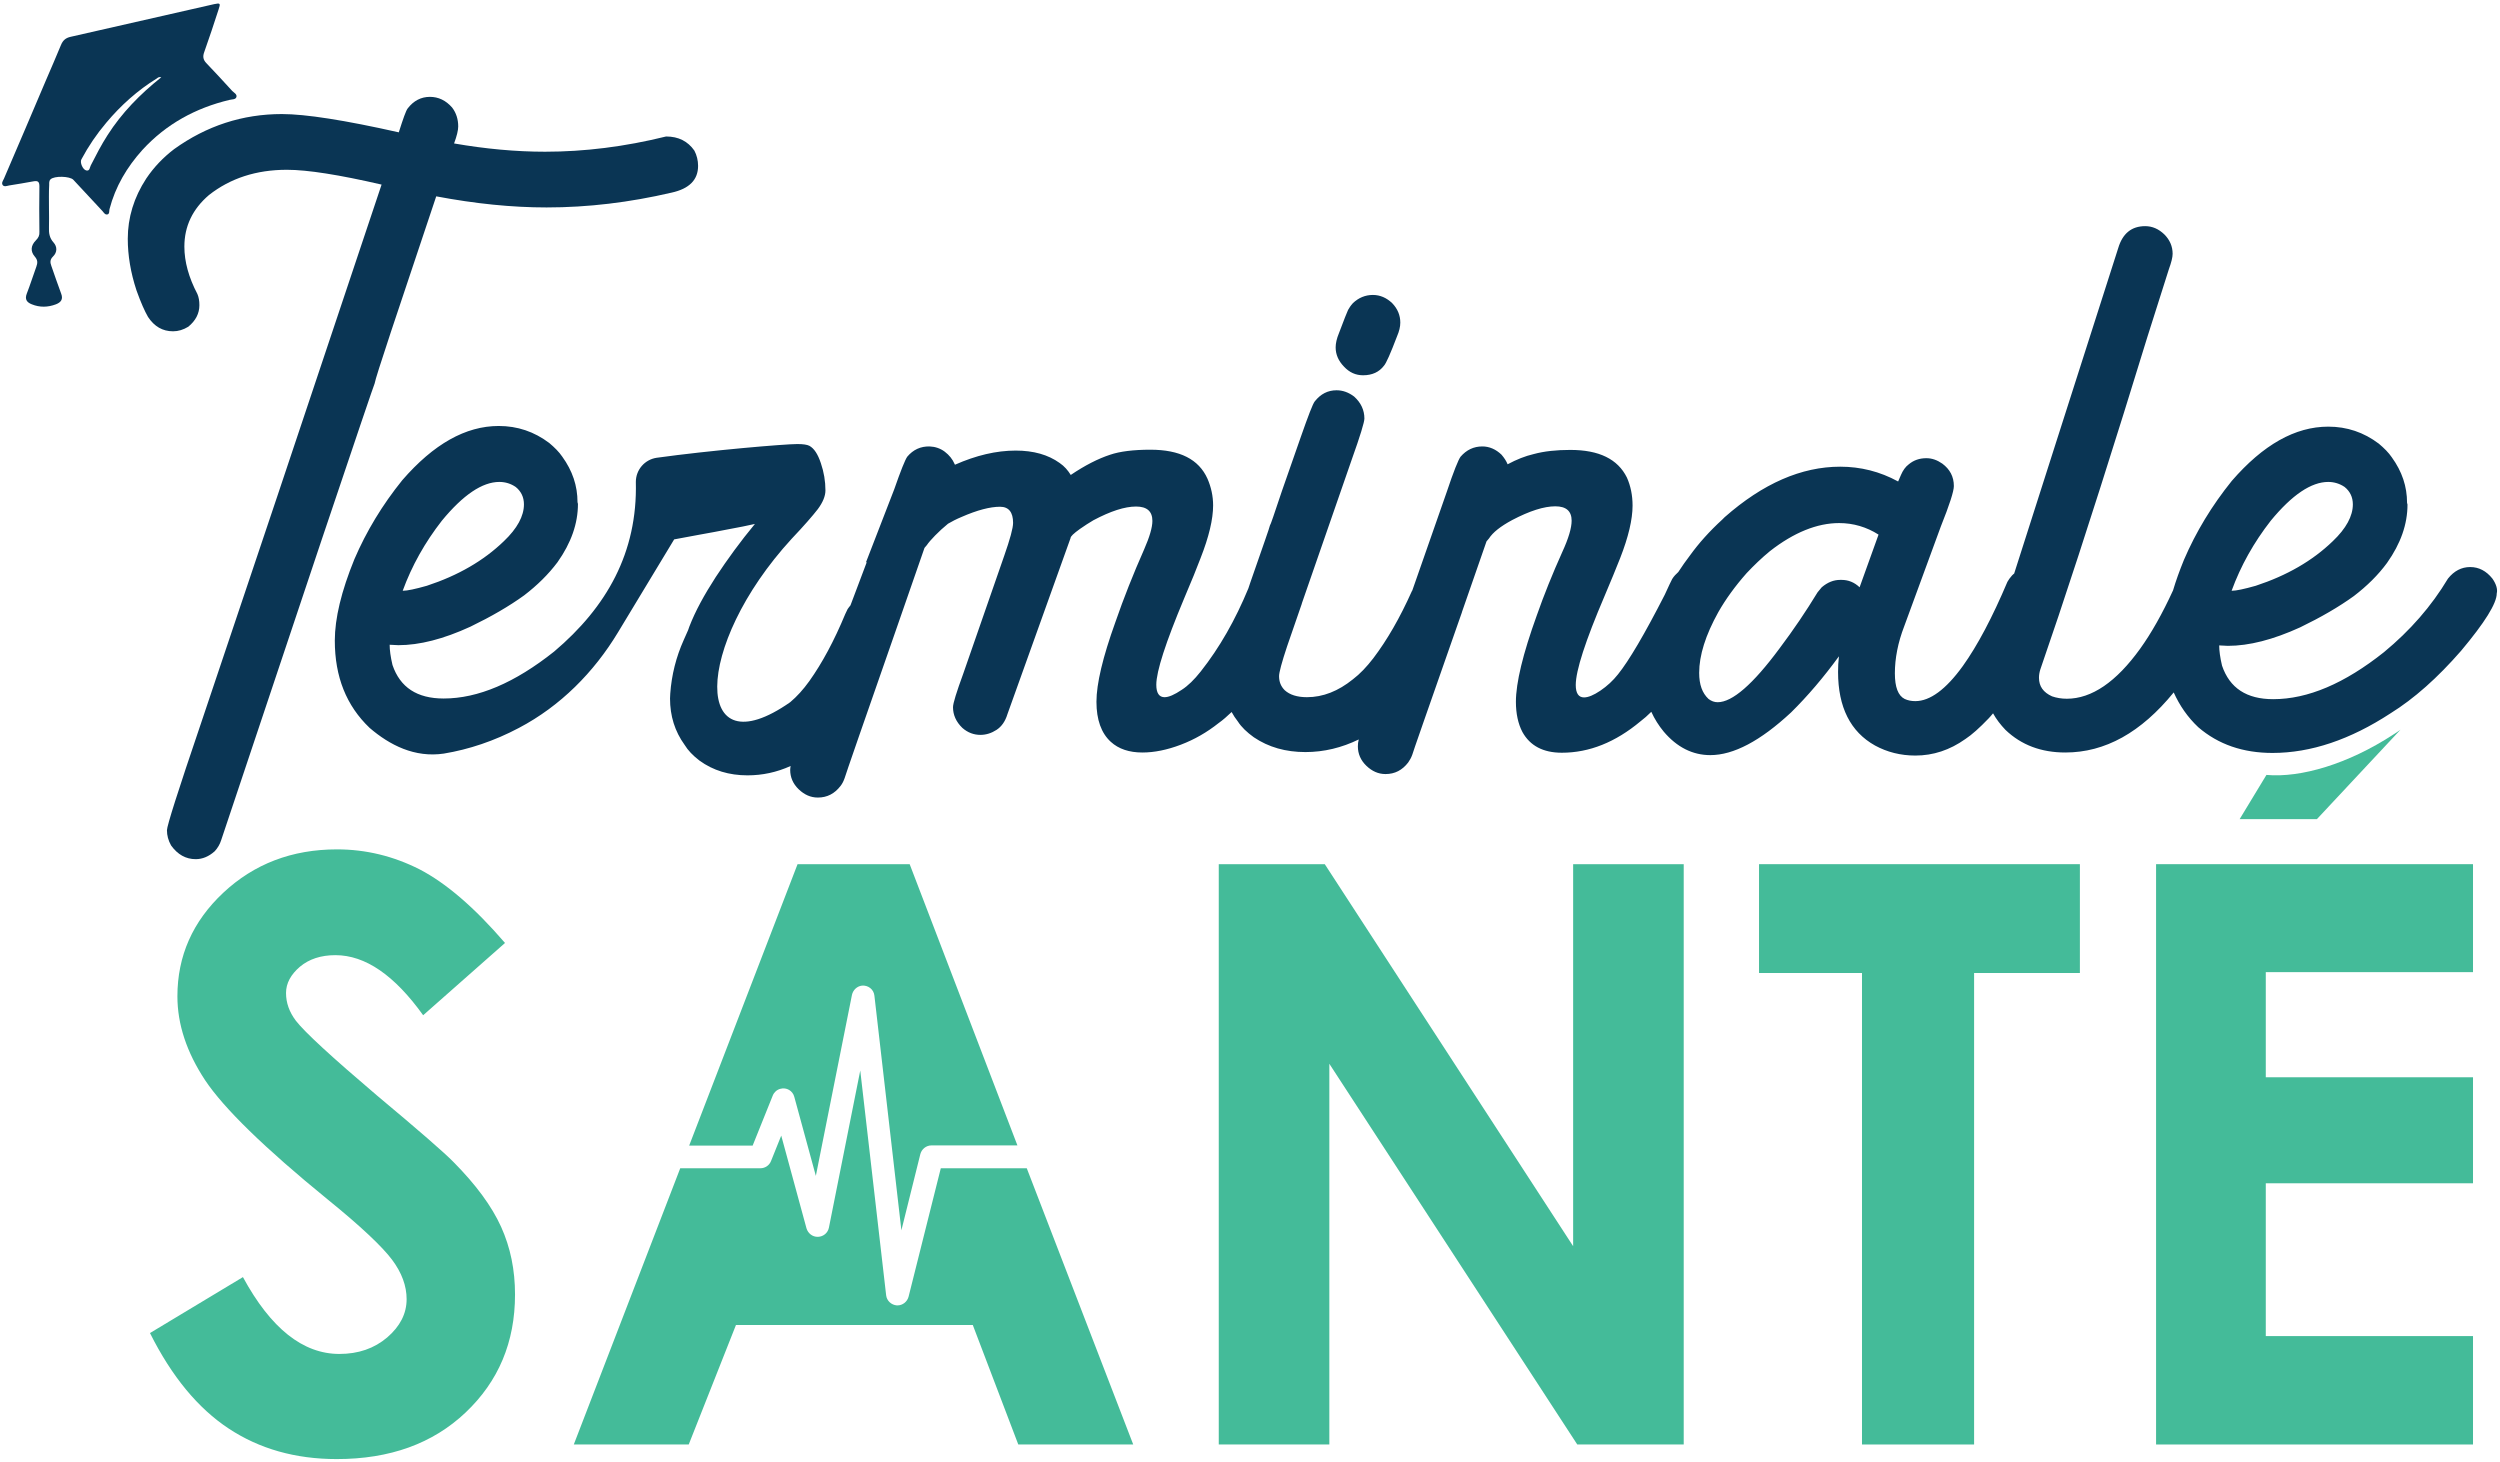
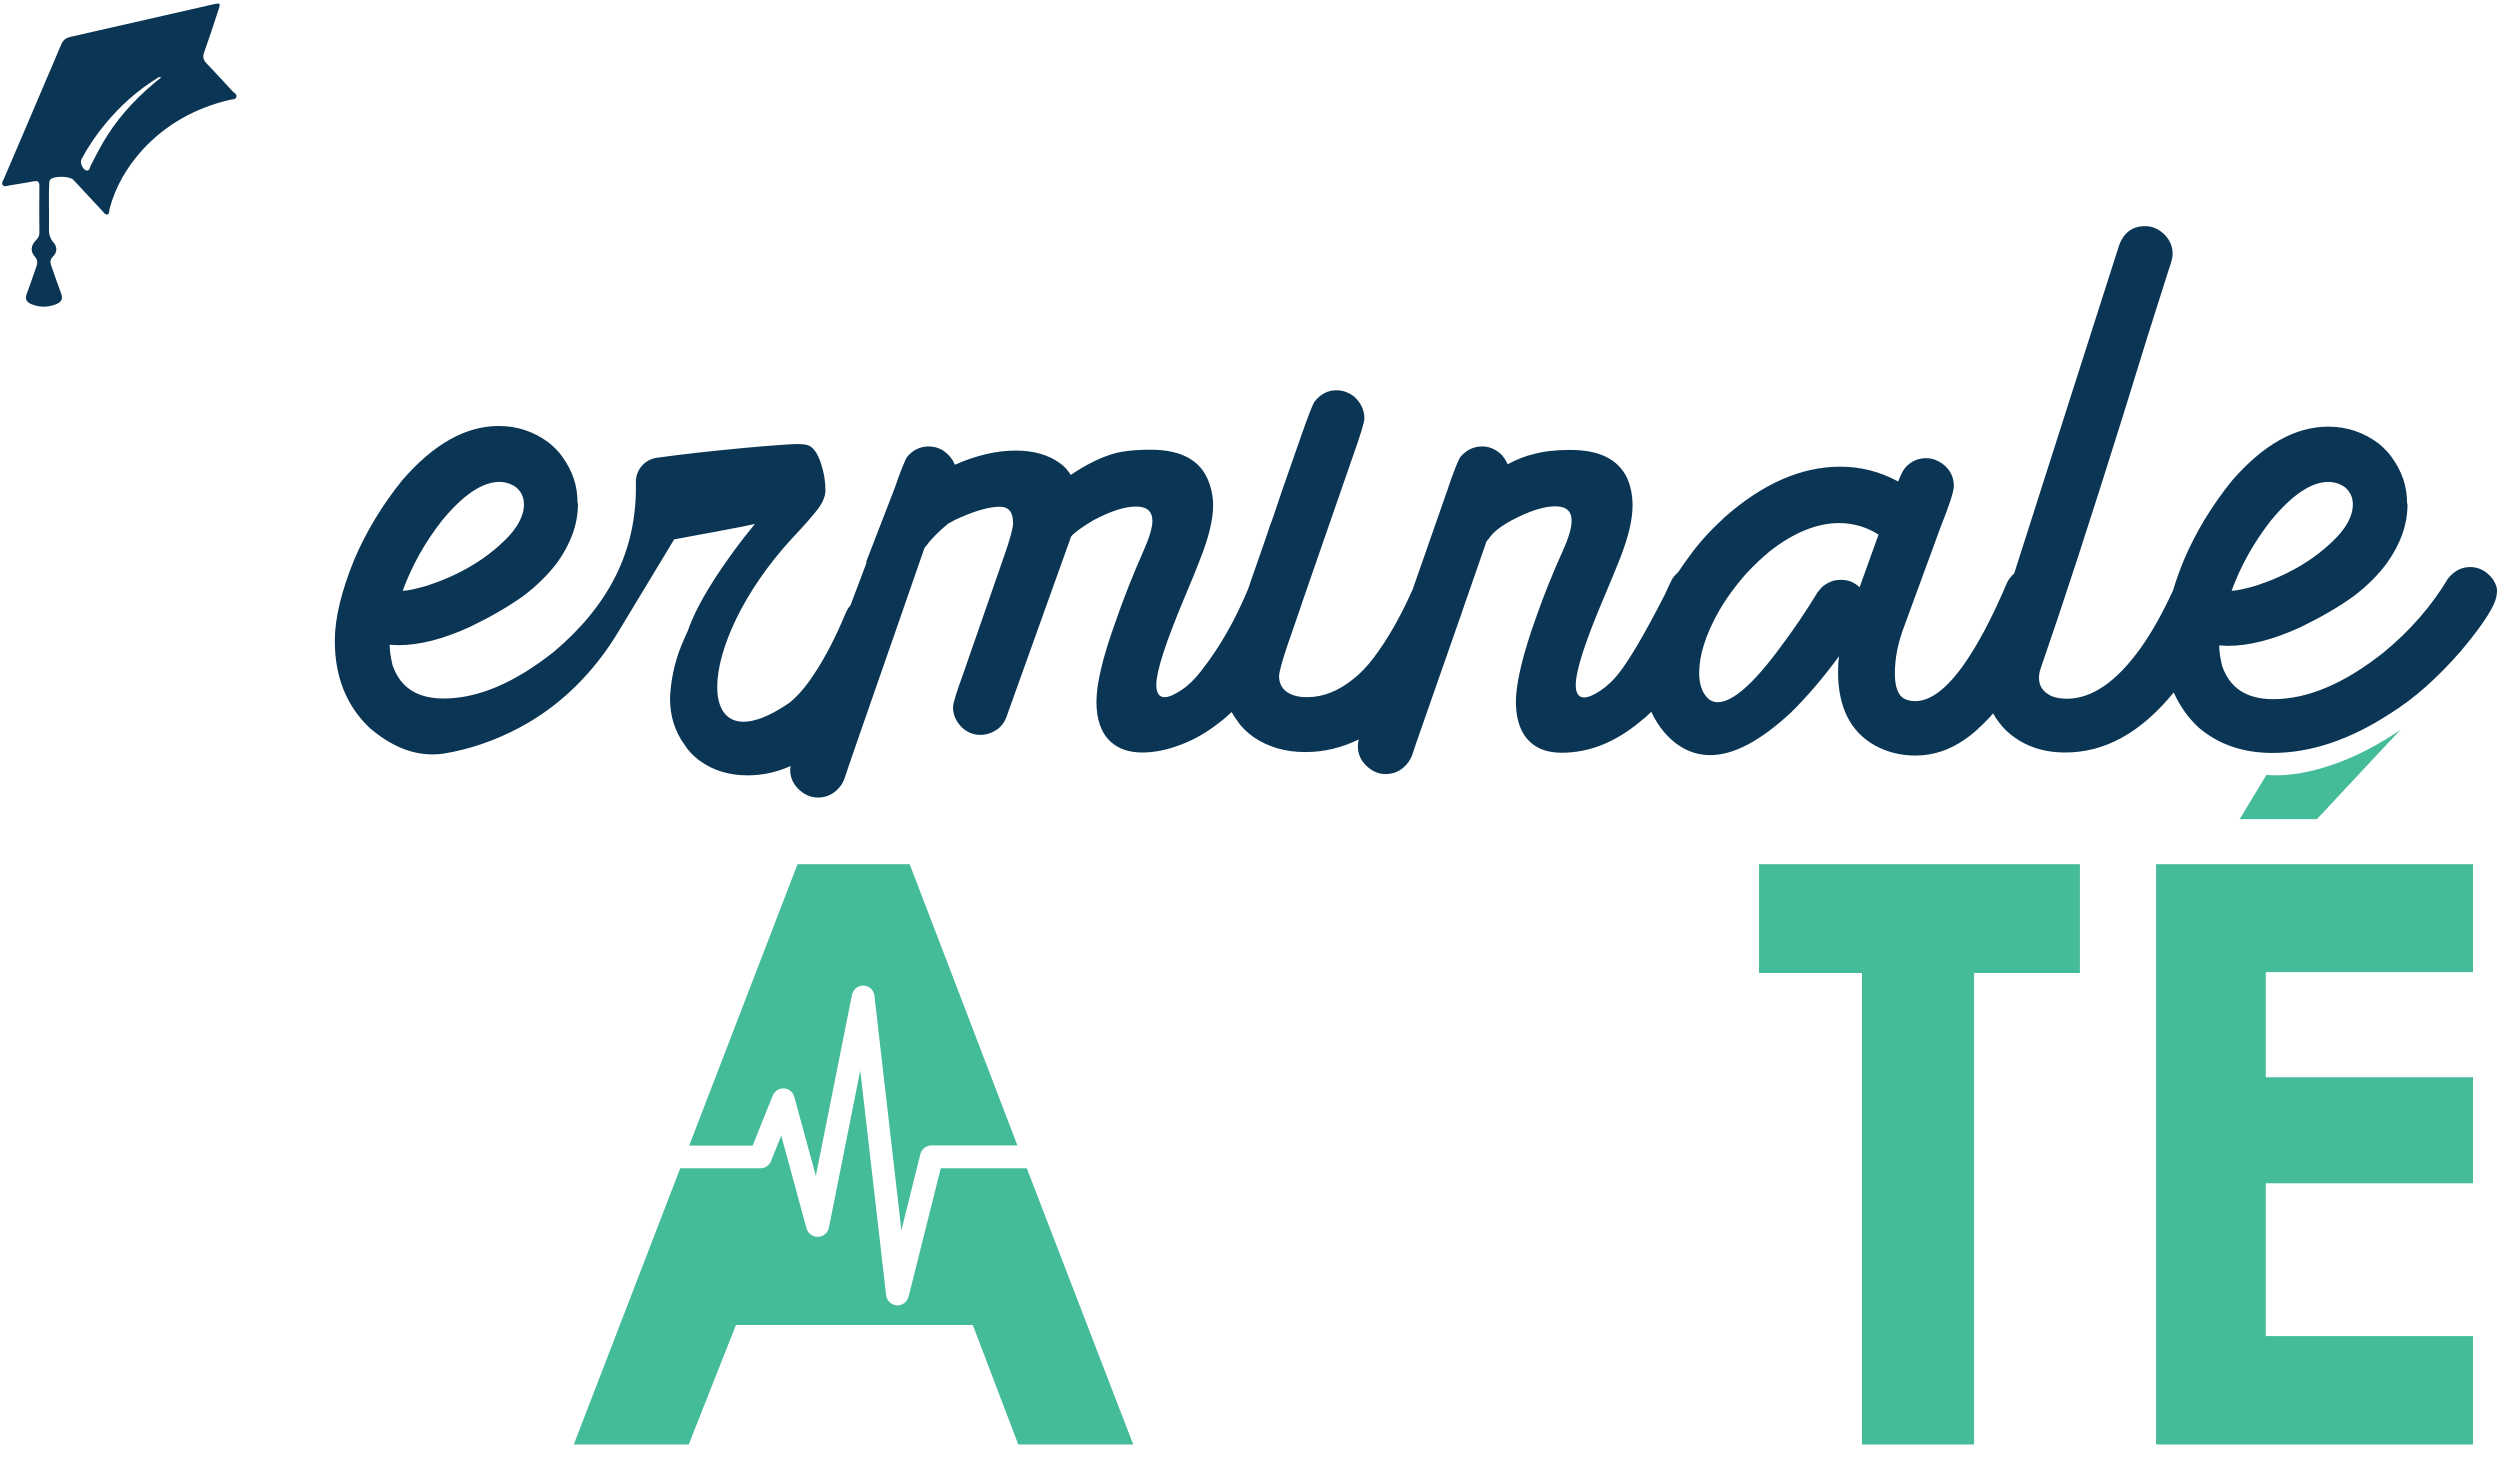
<svg xmlns="http://www.w3.org/2000/svg" xmlns:xlink="http://www.w3.org/1999/xlink" version="1.1" id="Calque_1" x="0px" y="0px" viewBox="0 0 1148.5 671.6" style="enable-background:new 0 0 1148.5 671.6;" xml:space="preserve">
  <style type="text/css">
	.st0{clip-path:url(#SVGID_2_);fill:#44BB99;}
	.st1{clip-path:url(#SVGID_2_);fill:#0A3554;}
</style>
  <g>
    <defs>
      <rect id="SVGID_1_" x="-115.5" y="-40" width="1366" height="768" />
    </defs>
    <clipPath id="SVGID_2_">
      <use xlink:href="#SVGID_1_" style="overflow:visible;" />
    </clipPath>
-     <path class="st0" d="M232,433.2l-37.6,33.2c-13.2-18.4-26.6-27.6-40.3-27.6c-6.7,0-12.1,1.8-16.3,5.3c-4.2,3.6-6.4,7.6-6.4,12.1   c0,4.5,1.5,8.7,4.5,12.7c4.1,5.3,16.5,16.7,37.2,34.3c19.4,16.2,31.1,26.4,35.2,30.6c10.3,10.4,17.6,20.3,21.9,29.8   c4.3,9.5,6.4,19.8,6.4,31.1c0,21.9-7.6,39.9-22.7,54.2c-15.1,14.3-34.8,21.4-59.2,21.4c-19,0-35.5-4.7-49.6-14   c-14.1-9.3-26.2-23.9-36.2-43.9l42.7-25.7c12.8,23.6,27.6,35.3,44.3,35.3c8.7,0,16-2.5,22-7.6c5.9-5.1,8.9-10.9,8.9-17.6   c0-6-2.2-12.1-6.7-18.1c-4.5-6-14.3-15.3-29.6-27.7c-29.1-23.7-47.8-42-56.3-54.8c-8.5-12.9-12.7-25.7-12.7-38.5   c0-18.5,7-34.4,21.1-47.6c14.1-13.2,31.5-19.9,52.2-19.9c13.3,0,26,3.1,38,9.2C204.9,405.7,218,416.9,232,433.2" />
-     <polygon class="st0" points="559.9,397 608.6,397 722.7,572.5 722.7,397 773.5,397 773.5,663.6 724.6,663.6 610.7,488.7    610.7,663.6 559.9,663.6  " />
    <polygon class="st0" points="808.1,397 955.5,397 955.5,447 906.9,447 906.9,663.6 855.4,663.6 855.4,447 808.1,447  " />
    <path class="st0" d="M1102.8,335.2c-1.1,0.8-2.2,1.6-3.4,2.3c-20.7,13.5-42.4,19.9-58.2,18.5l-12.3,20.3h35.5L1102.8,335.2z" />
    <polygon class="st0" points="990.5,663.6 1136.1,663.6 1136.1,613.8 1040.9,613.8 1040.9,543.6 1136.1,543.6 1136.1,494.9    1040.9,494.9 1040.9,446.6 1136.1,446.6 1136.1,397 990.5,397  " />
    <path class="st1" d="M22.5,95.8c0,2.9,0.1,5.8,0,8.7c-0.1,2.5,0.2,4.8,2.1,6.9c1.7,1.9,1.8,4.5-0.3,6.5c-1.4,1.4-1.3,2.7-0.7,4.3   c1.5,4.2,2.9,8.5,4.5,12.7c1,2.6-0.1,4-2.4,4.9c-3.7,1.4-7.4,1.5-11.1,0c-2.3-0.9-3.3-2.3-2.3-4.9c1.6-4.1,2.9-8.3,4.4-12.4   c0.6-1.7,0.7-3-0.7-4.6c-2.1-2.4-1.9-5.1,0.5-7.5c1.2-1.2,1.7-2.3,1.6-3.9c-0.1-7-0.1-14,0-20.9c0-2-0.6-2.7-2.7-2.3   c-3.7,0.7-7.5,1.3-11.2,1.9c-1,0.2-2.2,0.7-2.9-0.1c-0.8-1,0.1-2.1,0.5-3C8.3,67,14.7,52,21.1,36.9c2.3-5.4,4.7-10.8,6.9-16.2   c0.9-2.2,2.2-3.3,4.5-3.8c22-5,43.9-10,65.9-15c2.8-0.6,3-0.4,2,2.5c-2.1,6.5-4.3,13.1-6.6,19.6c-0.7,1.9-0.5,3.4,0.9,4.9   c4.1,4.3,8.1,8.6,12,12.9c0.8,0.8,2.3,1.5,1.9,2.8c-0.4,1.2-2,1-3.2,1.3C89.9,49.6,76.3,57,65.4,68.9C58.3,76.8,53,85.7,50.3,96.1   c-0.2,0.8,0.1,2.1-0.9,2.4c-1.1,0.3-1.7-0.8-2.3-1.5c-4.5-4.8-8.9-9.6-13.4-14.4c-1.6-1.7-8.8-1.9-10.5-0.2   c-0.7,0.7-0.6,1.7-0.6,2.5C22.4,88.4,22.5,92.1,22.5,95.8L22.5,95.8z M74.1,35.5c-1.1-0.3-1.6,0.2-2,0.5   c-8.9,5.5-16.6,12.4-23.3,20.4c-4.4,5.2-8.2,10.8-11.4,16.8c-0.8,1.4,0.6,4.7,2.2,5.1c1.7,0.4,1.6-1.4,2.1-2.3   c2.4-4.7,4.8-9.4,7.7-13.9C55.9,51.9,64.3,43.3,74.1,35.5" />
    <path class="st0" d="M471.7,536.7h-39.5l-14.8,59c-0.6,2.3-2.7,4-5.1,4l-0.3,0c-2.5-0.2-4.6-2.1-4.9-4.6l-11.9-103.3L380.8,564   c-0.5,2.4-2.5,4.1-5,4.2h-0.2c-2.4,0-4.4-1.6-5.1-3.9l-11.6-42.6l-4.7,11.7c-0.8,2-2.7,3.3-4.9,3.3h-36.8l-48.9,126.9h52.8   l21.7-54.9h108.8l20.9,54.9h52.8L471.7,536.7z" />
    <path class="st0" d="M345.8,526.2l9.2-22.9c0.6-1.5,1.9-2.7,3.5-3.1c2.8-0.8,5.7,0.9,6.4,3.7l9.9,36.3l16.6-83.2   c0.5-2.2,2.3-3.9,4.5-4.2c2.9-0.3,5.5,1.7,5.8,4.6l12.4,107.8l8.7-35c0.6-2.3,2.7-4,5.1-4h39.5L417.9,397h-51.5l-49.8,129.3H345.8z   " />
-     <path class="st1" d="M200.4,90.2c18,3.4,34.8,5.1,50.7,5.1c19,0,38.1-2.3,57.4-6.8c8.2-1.8,12.2-5.9,12.2-12.3c0-2.5-0.6-4.9-1.7-7   c-3-4.3-7.3-6.5-13-6.5c-19,4.7-37.5,7-55.6,7c-13.4,0-27.4-1.3-41.8-3.8c1.3-3.5,1.9-6.1,1.9-7.8c0-3.3-0.9-6.2-2.8-8.7   c-2.9-3.3-6.3-4.9-10.2-4.9c-4.1,0-7.5,1.8-10.2,5.3c-0.8,1-2.1,4.7-4.1,11c-24.9-5.6-42.8-8.4-53.7-8.4   c-18.1,0-34.6,5.4-49.5,16.1c-5,3.8-9.3,8.3-12.8,13.5c-5.7,8.7-8.5,18-8.5,27.7c0,7.6,1.3,15.5,4,23.7c2,5.6,3.8,9.6,5.3,12.2   c2.9,4.4,6.7,6.6,11.5,6.6c2.4,0,4.7-0.7,7-2.1c3.4-2.8,5.1-6.1,5.1-9.9c0-2-0.3-3.7-0.9-5.1c-4-7.6-6-14.9-6-21.8   c0-9.4,3.8-17.3,11.3-23.7c9.8-7.7,21.7-11.6,35.8-11.6c9.5,0,24,2.3,43.5,6.8c-36.3,108.6-64,191.3-83.2,248.2   c-10.3,30.3-15.4,46.4-15.4,48.4c0,2.4,0.6,4.7,1.9,7c3,4.2,6.8,6.3,11.3,6.3c3.1,0,6-1.2,8.7-3.6c1.4-1.5,2.4-3.2,3-5.1l46-137.5   c16.2-48.2,24.4-72.3,24.5-72.3C172.6,173.1,182.2,144.5,200.4,90.2" />
-     <path class="st1" d="M626.2,172.4c4.2,0,7.4-1.5,9.6-4.4c1-1.1,3-5.6,6-13.5c1-2.3,1.5-4.4,1.5-6.3c0-3.3-1.2-6.3-3.7-8.9   c-2.6-2.5-5.6-3.8-8.9-3.8c-3.5,0-6.6,1.3-9.2,3.8c-1,1.1-1.7,2.2-2.2,3.1c-0.4,0.9-1.9,4.5-4.2,10.7c-1,2.4-1.5,4.6-1.5,6.5   c0,3.3,1.3,6.2,3.8,8.8C619.9,171.1,622.8,172.4,626.2,172.4" />
    <path class="st1" d="M1145,265.8c-2.8-3.5-6.2-5.3-10.2-5.3c-4,0-7.4,1.8-10.2,5.3c-7.6,12.7-17.4,23.9-29.4,33.8   c-18.1,14.4-35,21.6-50.9,21.6c-12.2,0-20-5.1-23.5-15.4c-0.9-3.8-1.3-6.9-1.3-9.3l4,0.2c9.7,0,20.7-2.8,33.2-8.5   c9.5-4.6,17.8-9.4,24.7-14.4c6-4.6,11.1-9.6,15.2-15.2c6.3-8.9,9.4-17.8,9.4-26.8l-0.2-0.8c0-7.5-2.3-14.4-7-20.9   c-1.5-2.2-3.5-4.2-6-6.3c-6.9-5.2-14.6-7.8-23.2-7.8c-15.2,0-29.9,8.3-44.3,24.9c-9.2,11.4-16.5,23.5-22,36.3c-2,4.9-3.7,9.6-5,14   c-4.9,10.7-10,19.7-15.1,26.8c-11,15.3-22.3,23-33.7,23c-2.5,0-4.8-0.4-6.8-1.1c-4-1.8-6-4.6-6-8.5c0-1.3,0.2-2.5,0.6-3.8   c10.7-30.9,23.5-70.2,38.4-117.9c7.4-24.2,14.3-46.2,20.7-66.1c1.1-3,1.7-5.4,1.7-7c0-3.4-1.3-6.4-3.8-8.9   c-2.6-2.5-5.5-3.8-8.8-3.8c-6.3,0-10.4,3.4-12.4,10.1l-28.6,89.4c-8,25.1-14.4,45.1-19.2,60.1c-0.3,0.3-0.7,0.5-1,0.9   c-0.9,1-1.6,2-2.1,2.9c-6.9,16.3-13.7,29.2-20.5,38.7c-7.8,10.8-15.1,16.1-21.8,16.1c-1.8,0-3.4-0.3-4.9-1c-3-1.5-4.5-5.4-4.5-11.8   c0-6.8,1.4-14.1,4.3-21.6l16.8-45.8c4-10,6-16.2,6-18.6c0-4.3-1.8-7.7-5.3-10.3c-2.3-1.6-4.7-2.5-7.3-2.5c-3.2,0-5.8,0.9-8.1,2.8   c-1.5,1.1-2.7,2.8-3.6,4.9l-1.3,3c-8.4-4.6-17.3-6.8-26.6-6.8c-17.8,0-35.5,7.7-53.1,23.2l-1.1,1.1c-5.9,5.4-10.8,10.9-14.7,16.3   c-2,2.6-3.8,5.2-5.5,7.8c-1,0.9-2,1.9-2.8,3.2c-0.5,0.9-1.6,3.3-3.4,7.2c-9.3,18.2-16.5,30.4-21.5,36.6c-2.3,2.9-5,5.4-8.1,7.5   c-3.1,2.1-5.6,3.1-7.5,3.1c-2.5,0-3.8-1.9-3.8-5.7c0-6.6,4.4-20.2,13.2-40.8c3-7.1,5.4-12.9,7.2-17.5c3.8-9.7,5.7-17.8,5.7-24.1   c0-4.8-0.9-9.1-2.6-12.9c-4.2-8.5-12.8-12.7-26-12.7c-6.4,0-12,0.6-16.8,1.9c-3.9,0.9-7.9,2.5-12,4.7c-0.6-1.5-1.6-3-2.8-4.4   c-2.6-2.5-5.6-3.8-8.8-3.8c-4,0-7.3,1.6-10,4.7c-1,1.3-3.2,6.7-6.4,16.3l-15.8,45.2l-0.2,0.3c-5.5,12.3-11.4,22.5-17.7,30.8   c-3,3.9-6.1,7.2-9.4,9.7c-6.7,5.4-13.7,8.2-21.1,8.2c-4.5,0-7.9-1.1-10.2-3.2c-1.8-1.8-2.6-3.9-2.6-6.5c0-1.6,1.2-6.2,3.7-13.7   l6.7-19.4c0-0.1,0.1-0.3,0.1-0.4l22.9-66c3.9-10.9,5.8-17.2,5.8-18.8c0-3.9-1.6-7.3-4.7-10.1c-2.5-1.9-5.2-2.9-8.1-2.9   c-4,0-7.3,1.7-10,5.1c-0.9,1.1-3,6.6-6.4,16.3l-8.7,24.9c-3.5,10.5-5.3,15.8-5.5,15.8c-0.1,0.8-3.2,9.5-9,26.2l-0.9,2.7   c-6,14.5-13.2,27.2-21.9,38.2c-3,3.8-5.9,6.6-8.7,8.4c-3.4,2.3-6,3.4-7.9,3.4c-2.5,0-3.8-1.9-3.8-5.7c0-6.2,4.3-19.4,12.8-39.7   c3.4-8,5.9-14.1,7.5-18.4c3.9-9.9,5.8-18,5.8-24.3c0-4.3-0.9-8.4-2.6-12.3c-4-8.9-12.7-13.3-26.2-13.3c-7.9,0-14.1,0.8-18.5,2.3   c-5.5,1.8-11.6,4.9-18.1,9.3c-1.3-2.1-2.9-4-5.1-5.5c-5.3-3.8-12-5.7-20.2-5.7c-8.9,0-18.2,2.2-27.9,6.5l-0.2-0.4   c-0.9-2.1-2.4-4-4.5-5.6c-2-1.5-4.4-2.3-6.9-2.4c-4.2-0.1-7.6,1.5-10.3,4.7c-1,1.4-3,6.4-6,15l-13,33.6l0.4-0.2l-7.5,19.9   c-0.4,0.5-0.9,1.1-1.3,1.7l-1.1,2.3c-5.1,12.3-10.6,22.5-16.5,30.8c-2.8,3.9-5.7,7.1-8.8,9.7c-44.8,31.3-44.8-25.5,0.7-75.1   c5.6-5.9,9.6-10.5,12-13.6c2.3-3.1,3.5-6,3.5-8.6c0-4.2-0.7-8.4-2.1-12.5c-1.4-4.2-3.1-6.8-5.3-8c-1-0.5-2.8-0.8-5.5-0.8   c-5.9,0-40.1,2.9-64.6,6.3c-5.5,0.8-9.6,5.5-9.6,11.1c0.8,32.5-13.4,57.5-37.5,77.9c-18.1,14.4-35,21.6-50.8,21.6   c-12.2,0-20-5.1-23.5-15.4c-0.9-3.8-1.3-6.9-1.3-9.3l4,0.2c9.7,0,20.7-2.8,33.1-8.5c9.5-4.6,17.8-9.4,24.7-14.4   c6-4.6,11.1-9.6,15.3-15.2c6.3-8.9,9.4-17.8,9.4-26.8l-0.2-0.8c0-7.5-2.3-14.4-7-20.9c-1.5-2.2-3.5-4.2-6-6.3   c-6.9-5.2-14.6-7.8-23.2-7.8c-15.2,0-29.9,8.3-44.3,24.9c-9.2,11.4-16.5,23.5-22,36.3c-6,14.7-9,27.2-9,37.4   c0,16.6,5.3,29.9,16,40.1c9.2,7.9,20.7,13.8,34.1,11.8c11.5-1.9,23.2-5.8,34.5-11.8c19-10,34.4-25.5,45.5-43.9l25.8-42.7   c2.6-0.5,6.4-1.2,11.3-2.1c4.9-0.9,9.5-1.7,13.9-2.6c4.4-0.8,8.4-1.6,11.9-2.4c-6.7,8.1-12.6,16.2-18,24.4   c-5.3,8.2-9.4,15.7-12.1,22.7c-0.2,0.6-0.4,1.1-0.6,1.7l-2,4.5c-3.5,7.8-5.6,16.1-6.2,24.7c0,0.8-0.1,1.6-0.1,2.2   c0,8,2.2,15.1,6.7,21.3c1.5,2.5,3.8,4.9,6.8,7.2c6.3,4.6,13.7,6.8,22.1,6.8c6.8,0,13.4-1.4,19.8-4.3c-0.1,0.6-0.2,1.3-0.2,1.8   c0,3.4,1.3,6.4,3.9,8.9c2.6,2.5,5.5,3.8,8.8,3.8c4.3,0,7.7-1.8,10.4-5.3c0.8-1,1.4-2.2,1.9-3.6c0-0.3,9.6-28,23.5-67.8l13.2-38   l1.1-1.3c1.3-2,5.5-6.4,9.7-9.8c1.7-1,3.8-2.1,6.2-3.1c7.3-3.2,13.2-4.7,17.7-4.7c4,0,6,2.5,6,7.4c0,2.4-1.4,7.5-4.1,15.2   l-18.8,54.1c-3.1,8.5-4.7,13.6-4.7,15.4c0,3.5,1.4,6.7,4.3,9.5c2.5,2.2,5.3,3.2,8.3,3.2c2.6,0,5.1-0.8,7.4-2.3c2.3-1.5,4-3.9,5-7.2   l29-80.9c0-0.8,1.4-2.1,4.3-4.2c2.1-1.5,4.2-2.8,6.2-4c7.9-4.2,14.4-6.3,19.6-6.3c5,0,7.5,2.2,7.5,6.6c0,3-1.3,7.4-3.8,13.1   c-5,11.3-9.4,22.4-13.2,33.4c-5.8,16.1-8.7,28.3-8.7,36.6c0,8.2,2.2,14.4,6.6,18.4c3.6,3.3,8.5,4.9,14.5,4.9   c5.5,0,11.4-1.2,17.7-3.6c6.3-2.4,12-5.7,17.3-9.9c2-1.4,4-3.2,6-5.1c0.8,1.5,1.8,3,2.9,4.4c1.6,2.5,4.1,4.9,7.3,7.2   c6.8,4.6,14.7,6.8,23.7,6.8c8.5,0,16.7-2,24.5-5.8c-0.3,1.1-0.4,2.2-0.4,3.2c0,3.4,1.3,6.4,3.9,8.9c2.6,2.5,5.5,3.8,8.8,3.8   c4.3,0,7.7-1.8,10.4-5.3c0.7-1,1.4-2.2,1.9-3.6c0-0.3,7-20.3,20.9-60l1.9-5.4c0,0,0,0,0-0.1l11.3-32.5l1.1-1.3   c1.8-2.8,5.3-5.6,10.7-8.5c8-4.2,14.6-6.3,19.8-6.3c5,0,7.5,2.2,7.5,6.6c0,3.3-1.4,8.1-4.3,14.4c-4.5,10-8.4,19.7-11.7,29.1   c-6.4,17.7-9.6,31-9.6,39.7c0,5.4,1,10.1,3,13.9c3.5,6.3,9.5,9.5,18.1,9.5c12.6,0,24.6-4.8,36.1-14.4c1.6-1.2,3.3-2.7,5-4.4   c1.5,3.3,3.4,6.3,5.7,9.1c6.1,7.2,13.3,10.8,21.4,10.8c10.7,0,23-6.5,37.1-19.6c7.7-7.6,15-16.2,22-25.8c-0.3,2.5-0.4,4.9-0.4,7.2   c0,16.2,5.7,27.5,17,33.8c5.5,3,11.7,4.6,18.5,4.6c8.2,0,15.8-2.5,23-7.6c2.9-1.9,6.5-5.1,10.7-9.5c0.7-0.7,1.3-1.5,2-2.3   c1.5,2.7,3.4,5.2,5.7,7.6c7.3,7,16.5,10.4,27.5,10.4c18.3,0,34.8-9.2,49.8-27.6c2.7,6,6.4,11.4,11.3,16   c9.2,7.9,20.5,11.8,34.1,11.8c17.6,0,35.7-6.1,54.2-18.2c10.8-6.7,21.6-16.3,32.4-28.7c10.9-13,16.4-21.8,16.4-26.4   C1147.5,270.7,1146.7,268.2,1145,265.8 M203,239.2c9.8-11.9,18.6-17.8,26.4-17.8c2.8,0,5.3,0.8,7.5,2.3c2.5,2,3.8,4.7,3.8,8   c0,5.4-3.1,11.1-9.2,16.9c-9.3,9-21.1,15.8-35.4,20.5c-5.3,1.5-9,2.3-11.1,2.3C189.2,259.9,195.2,249.2,203,239.2 M854.3,269.8   c-2.4-2.3-5.2-3.4-8.3-3.4h-0.6c-3,0-5.8,1.1-8.5,3.4l-1.9,2.3c-5.3,8.7-11.1,17.3-17.5,25.8c-12.2,16.5-21.7,24.7-28.4,24.7   c-1.5,0-2.9-0.5-4.2-1.5c-2.9-2.7-4.3-6.6-4.3-12c0-8,2.9-17.3,8.8-27.9c3.3-5.8,7.6-11.8,13-17.9c3.3-3.5,6.8-6.9,10.7-10.1   c11-8.6,21.7-12.9,31.8-12.9c6.5,0,12.6,1.8,18.1,5.3L854.3,269.8z M1043.2,239.2c9.8-11.9,18.6-17.8,26.4-17.8   c2.7,0,5.3,0.8,7.5,2.3c2.5,2,3.8,4.7,3.8,8c0,5.4-3.1,11.1-9.2,16.9c-9.3,9-21.1,15.8-35.4,20.5c-5.3,1.5-9,2.3-11.1,2.3   C1029.4,259.9,1035.4,249.2,1043.2,239.2" />
  </g>
</svg>